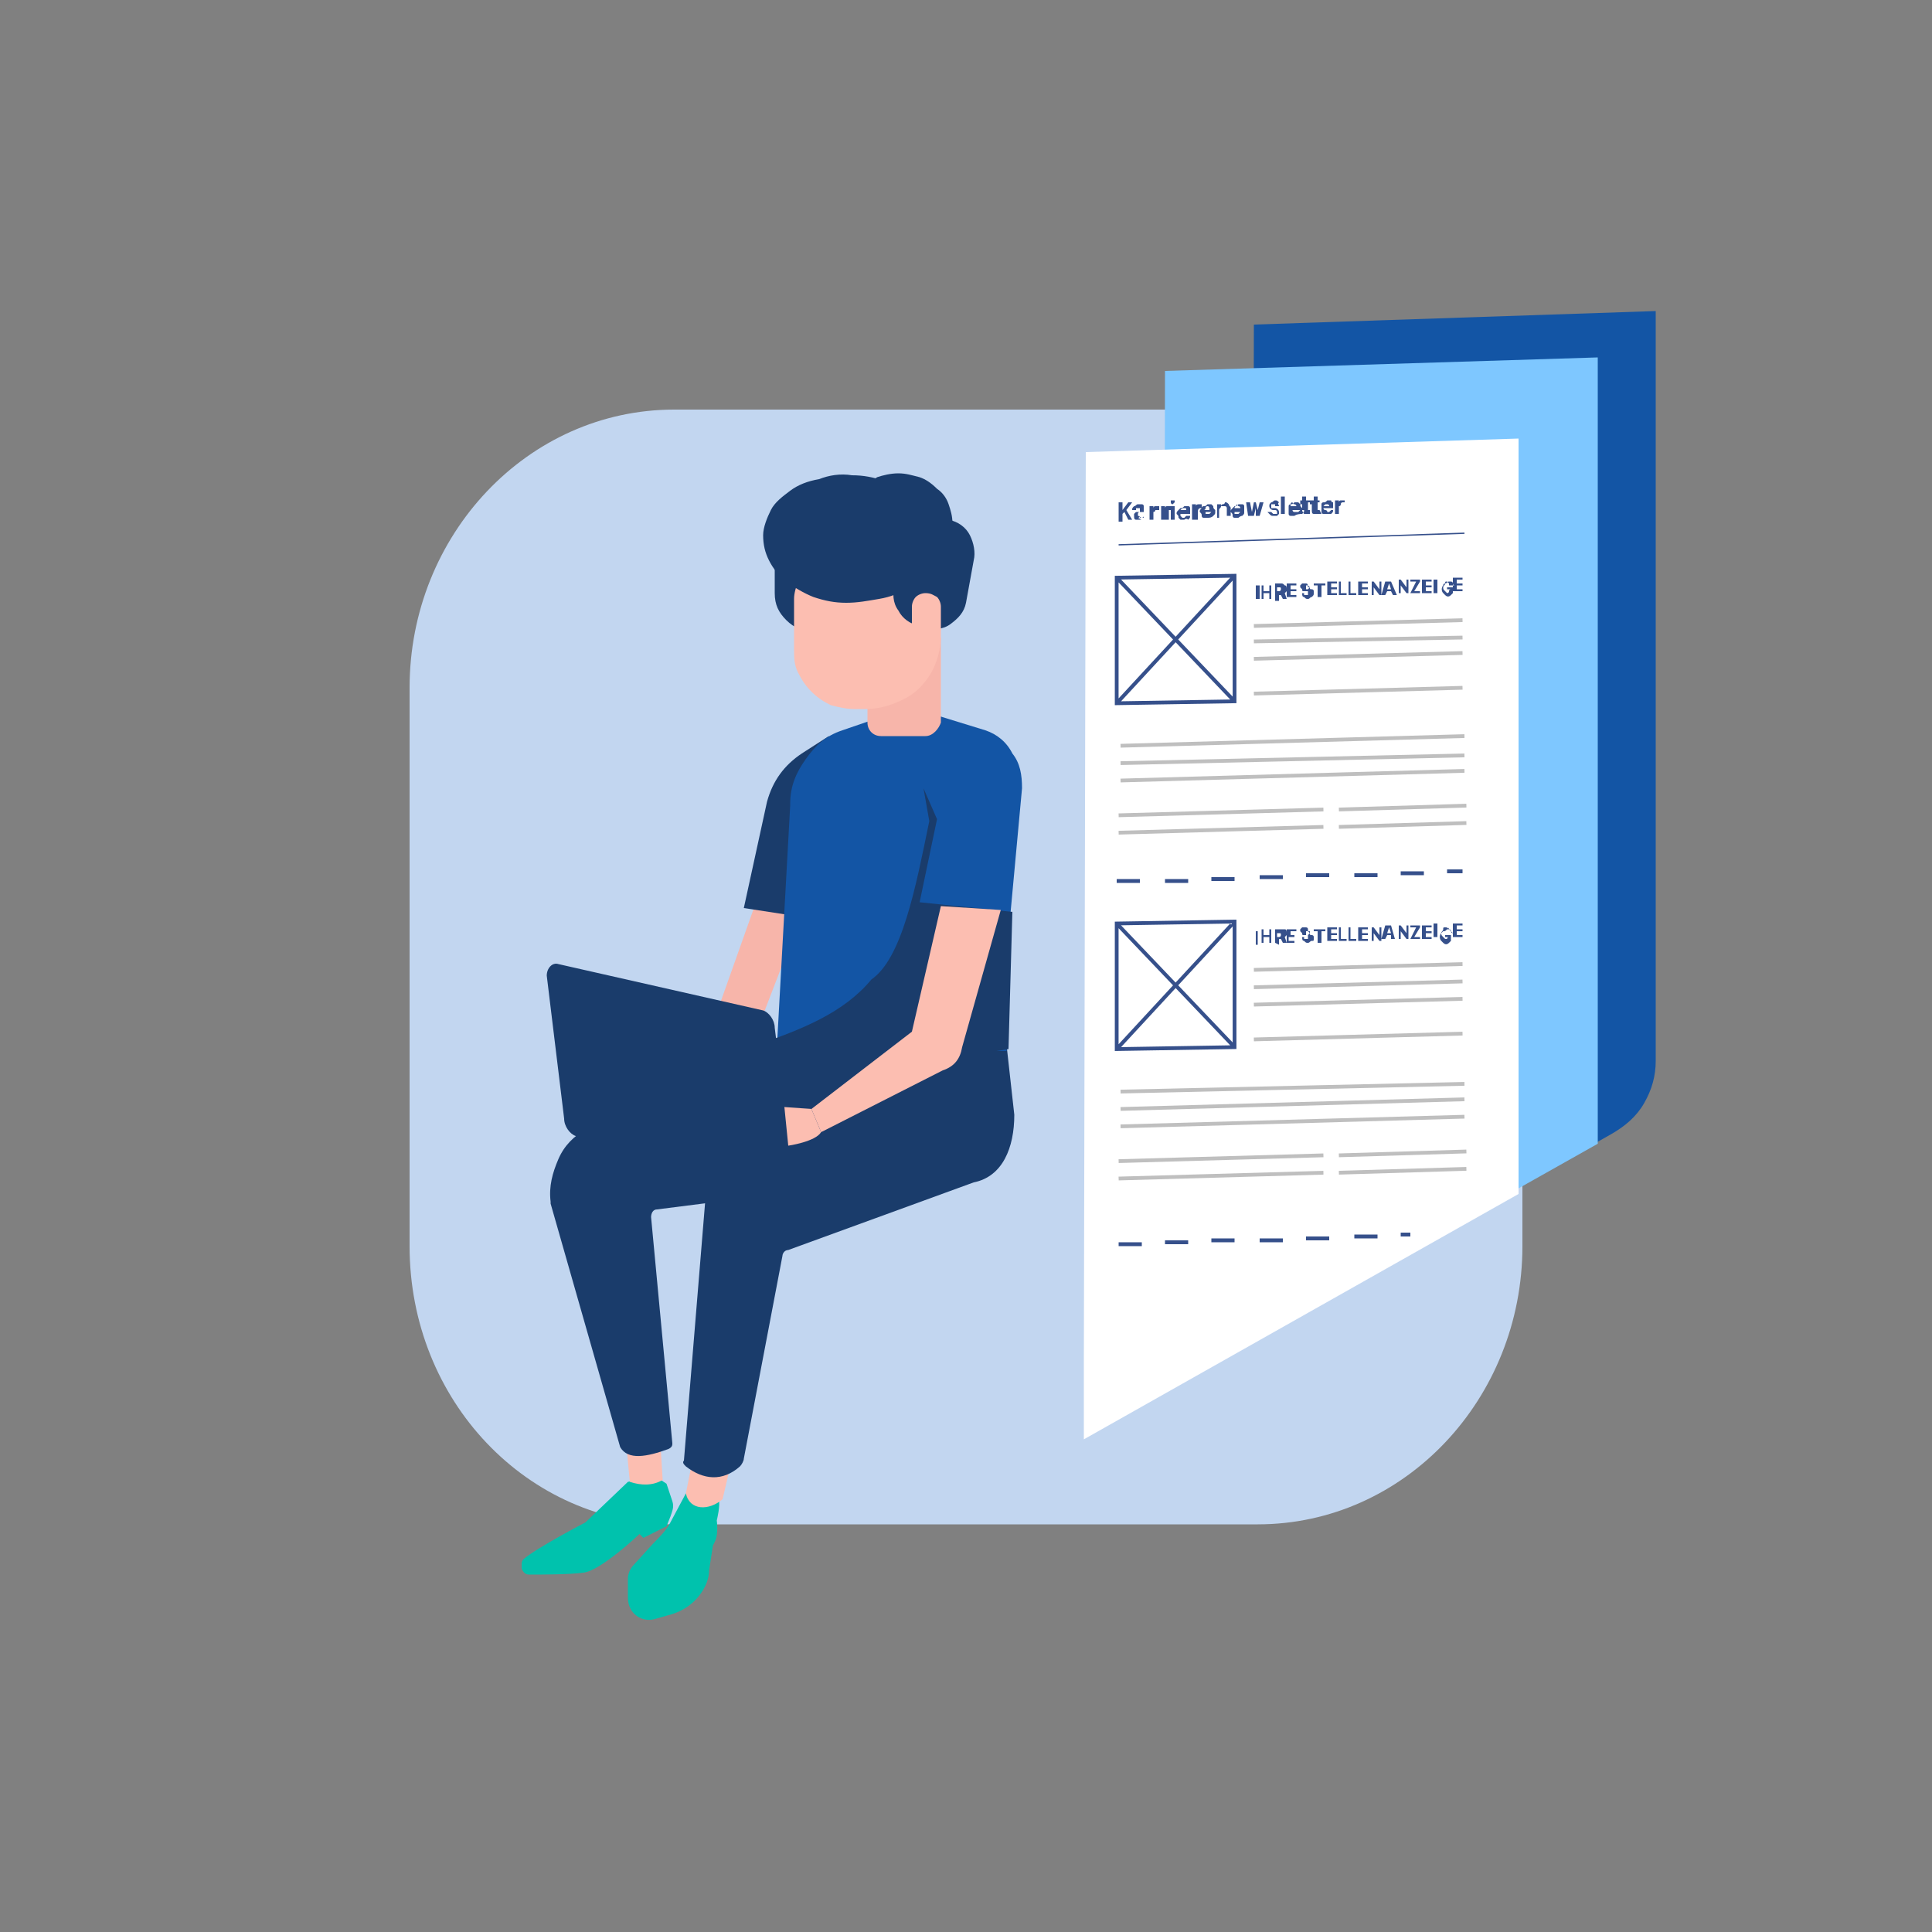
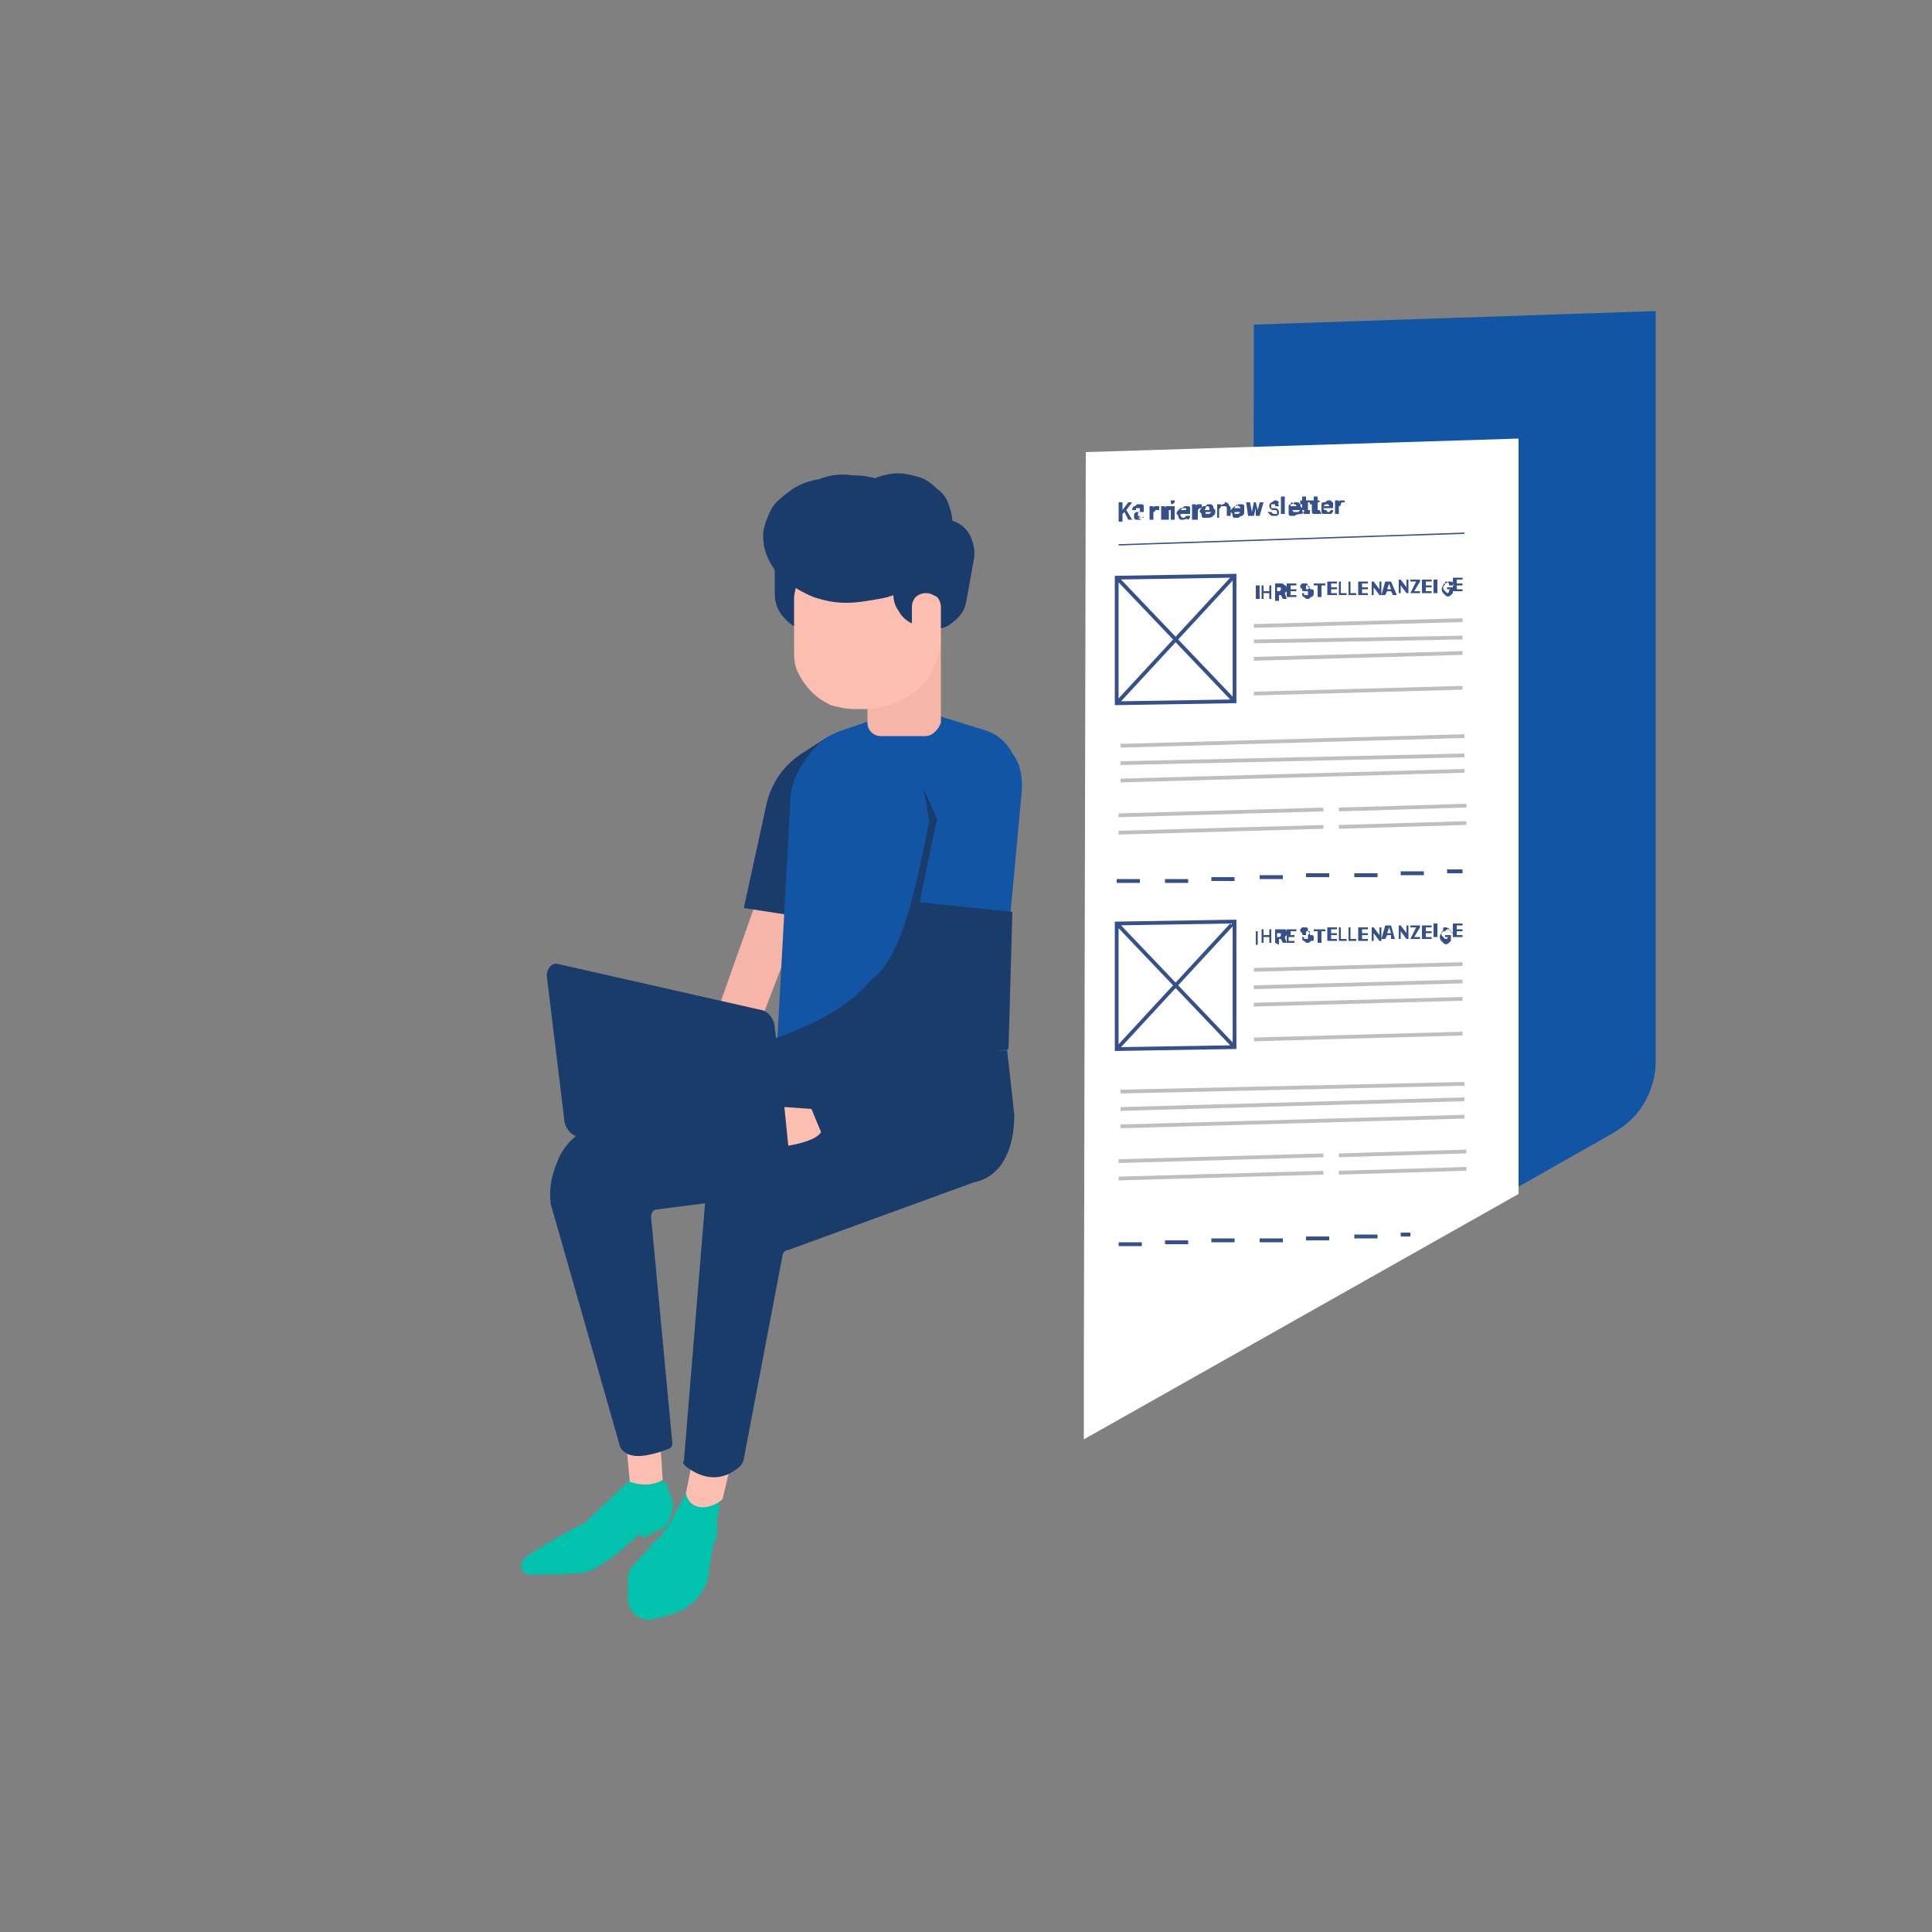
<svg xmlns="http://www.w3.org/2000/svg" id="Ebene_1" x="0px" y="0px" viewBox="0 0 100 100" style="enable-background:new 0 0 100 100;" xml:space="preserve">
  <rect x="0" y="0" width="100" height="100" fill="#808080" stroke="none" />
  <style type="text/css">	.st0{fill-rule:evenodd;clip-rule:evenodd;fill:#C2D6F0;}	.st1{fill-rule:evenodd;clip-rule:evenodd;fill:#F7B5AA;}	.st2{fill-rule:evenodd;clip-rule:evenodd;fill:#00C2AD;}	.st3{fill-rule:evenodd;clip-rule:evenodd;fill:#1A3C6B;}	.st4{fill-rule:evenodd;clip-rule:evenodd;fill:#1355A5;}	.st5{fill:#F7B5AA;}	.st6{fill-rule:evenodd;clip-rule:evenodd;fill:#FCBEB1;}	.st7{fill-rule:evenodd;clip-rule:evenodd;fill:#B1D5FA;}	.st8{fill-rule:evenodd;clip-rule:evenodd;fill:#FCFCFC;}	.st9{fill:none;stroke:#1D4989;stroke-width:6.748032e-02;stroke-miterlimit:8;}	.st10{fill:none;stroke:#1D4989;stroke-width:0.195;stroke-linecap:round;stroke-linejoin:round;stroke-miterlimit:8;}	.st11{fill-rule:evenodd;clip-rule:evenodd;fill:#BFBFBF;}	.st12{fill:none;stroke:#1D4989;stroke-width:0.128;stroke-linejoin:round;stroke-miterlimit:8;}	.st13{fill-rule:evenodd;clip-rule:evenodd;fill:#1D4989;}	.st14{fill:none;stroke:#1D4989;stroke-width:0.128;stroke-miterlimit:8;}	.st15{fill-rule:evenodd;clip-rule:evenodd;fill:#37393A;}	.st16{fill-rule:evenodd;clip-rule:evenodd;fill:#595959;}	.st17{fill-rule:evenodd;clip-rule:evenodd;fill:#AFC5D8;}	.st18{fill-rule:evenodd;clip-rule:evenodd;fill:#BADBE8;}	.st19{fill-rule:evenodd;clip-rule:evenodd;fill:#7EC7FF;}	.st20{fill-rule:evenodd;clip-rule:evenodd;fill:#FFFFFF;}	.st21{fill:none;stroke:#36508B;stroke-width:6.748032e-02;stroke-miterlimit:8;}	.st22{fill-rule:evenodd;clip-rule:evenodd;fill:#36508B;}	.st23{fill:none;stroke:#BFBFBF;stroke-width:0.195;stroke-miterlimit:8;}	.st24{fill:none;stroke:#36508B;stroke-width:0.195;stroke-miterlimit:8;}	.st25{fill:#595959;}</style>
-   <path class="st0" d="M78.8,35.6c0-8-6.1-14.4-13.7-14.4H34.9c-7.6,0-13.7,6.5-13.7,14.4v28.9c0,8,6.1,14.4,13.7,14.4h30.2 c7.6,0,13.7-6.5,13.7-14.4V35.6L78.8,35.6L78.8,35.6z" />
  <g>
    <polygon class="st5" points="39.2,46.5 37,52.7 39.2,53.3 40.7,49.4 40.9,45.9  " />
    <path class="st2" d="M35.5,77.3l-0.8,1.5c-0.2,0.4-0.6,0.8-0.9,1.1l-1,1.1c-0.2,0.2-0.3,0.5-0.3,0.7v1c0,0.8,0.7,1.3,1.4,1.1  l0.7-0.2c0.8-0.2,1.5-0.7,1.9-1.5c0.1-0.2,0.2-0.5,0.2-0.8l0.2-1.3l0.1-0.2c0.2-0.4,0.1-1.1,0.1-1.1s0.2-0.8,0.1-1.1L35.5,77.3  L35.5,77.3L35.5,77.3z" />
    <path class="st2" d="M32.5,76.7l1.7-0.3v0.2l0.3,0.2l0.3,0.9c0.1,0.3,0,0.5-0.1,0.8L34.5,79l-1.2,0.6l-0.2-0.2c0,0-2,1.9-2.9,2  c-0.7,0.1-2.2,0.1-2.8,0.1c-0.2,0-0.3-0.1-0.4-0.3L27,81c0-0.1,0-0.2,0.1-0.3c0.7-0.6,3.2-1.9,3.2-1.9L32.5,76.7" />
    <path class="st6" d="M34.2,75l0.1,1.6c-0.5,0.3-1.1,0.3-1.7,0.1l-0.2-2.1L34.2,75L34.2,75L34.2,75z M37.8,75.9l-0.4,1.7  c-0.7,0.6-1.7,0.6-1.9-0.3l0.5-2.5L37.8,75.9L37.8,75.9L37.8,75.9z" />
    <path class="st3" d="M45.6,54.3l-3.9-0.2c0,0-0.1,0-0.1,0l-11.2,4.3h0c-0.7,0.4-1.2,0.9-1.5,1.6c-0.3,0.7-0.5,1.4-0.4,2.2  c0,0,0,0,0,0.1l3.6,12.6c0.4,0.7,1.4,0.5,2.5,0.1c0.2-0.1,0.2-0.2,0.2-0.3l-1.1-11.7c0-0.2,0.1-0.4,0.3-0.4l13.4-1.7  c0.1,0,0.2-0.1,0.2-0.1c0.1-0.1,0.1-0.2,0-0.3l-1.8-5.8C45.9,54.4,45.8,54.3,45.6,54.3L45.6,54.3z" />
    <path class="st3" d="M52.1,54.1l0.4,3.6c0,1.7-0.6,3.2-2.1,3.5l-9.6,3.5c-0.2,0-0.3,0.2-0.3,0.3l-2,10.5c0,0.1-0.1,0.3-0.2,0.4  c-0.9,0.8-1.9,0.7-2.8,0c-0.1-0.1-0.2-0.2-0.1-0.3l1.1-13.4c0.2-1.3,0.8-2.2,2-2.8l5.9-2l-1.5-2.9l5.7,0.1L52.1,54.1L52.1,54.1  L52.1,54.1z" />
    <path class="st3" d="M42.9,38.1l-1.4,0.9c-0.9,0.6-1.5,1.4-1.8,2.5l-1.2,5.5l2.6,0.4L42,45L42.9,38.1L42.9,38.1L42.9,38.1z" />
    <path class="st4" d="M47.1,36.6l3.9,1.2c0.6,0.2,1.1,0.6,1.4,1.2c0.4,0.5,0.5,1.1,0.5,1.8l-0.6,6.5l-0.2,7.1H40.2l0.7-12.7v-0.1  c0-0.9,0.3-1.6,0.8-2.3c0.5-0.7,1-1.2,1.9-1.5L47.1,36.6L47.1,36.6L47.1,36.6z" />
    <path class="st3" d="M47.8,40.8l0.7,1.6l-0.9,4.3l4.8,0.5l-0.2,7.1c-5.4,0.9-9.7,1-13.4,0.3l0.3-0.5c2.4-0.8,4.6-1.7,6-3.4  c1.6-1.1,2.3-4.8,3-8.2L47.8,40.8L47.8,40.8L47.8,40.8z" />
    <path class="st3" d="M40.6,61.1l6-2.4c0.3-0.1,0.4-0.2,0.3-0.5c0-0.3-0.2-0.4-0.4-0.4l-6.4-1L40.6,61.1L40.6,61.1L40.6,61.1z" />
-     <path class="st6" d="M51.8,47.1l-2,7.1c-0.1,0.6-0.4,1-1,1.2l-6.3,3.2L42,57.4l5.2-4l1.5-6.5L51.8,47.1L51.8,47.1L51.8,47.1z" />
    <path class="st3" d="M40.3,61.1l-10.5-2.3c-0.3-0.1-0.6-0.5-0.6-0.9l-0.9-7.4c0-0.4,0.3-0.7,0.6-0.6l10.6,2.4  c0.3,0.1,0.6,0.5,0.6,0.9l0.9,7.3C40.9,60.9,40.6,61.2,40.3,61.1L40.3,61.1L40.3,61.1L40.3,61.1z" />
    <g>
      <path class="st4" d="M85.7,16.1l-20.8,0.7l-0.1,48.7l2.9,2.1l15.7-8.9c0.7-0.4,1.3-0.9,1.7-1.6c0.4-0.7,0.6-1.4,0.6-2.2L85.7,16.1   L85.7,16.1L85.7,16.1z" />
      <g>
-         <polygon class="st19" points="82.7,59.2 82.7,18.5 60.3,19.2 60.2,67.9 62.1,70.8 82.7,59.2 82.7,59.2    " />
        <polygon class="st20" points="78.6,61.8 78.6,22.7 56.2,23.4 56.1,70.5 56.1,74.5 78.6,61.8 78.6,61.8    " />
        <g>
          <g>
            <line class="st21" x1="57.9" y1="28.2" x2="75.8" y2="27.6" />
            <g>
-               <path class="st22" d="M72.5,63.8l0.5,0l0,0.2l-0.5,0L72.5,63.8L72.5,63.8L72.5,63.8z M70.1,63.9l1.2,0l0,0.2l-1.2,0L70.1,63.9       L70.1,63.9L70.1,63.9z M67.6,64l1.2,0l0,0.2l-1.2,0L67.6,64L67.6,64L67.6,64z M65.2,64.1l1.2,0l0,0.2l-1.2,0L65.2,64.1       L65.2,64.1L65.2,64.1z M62.7,64.1l1.2,0l0,0.2l-1.2,0L62.7,64.1L62.7,64.1L62.7,64.1z M60.3,64.2l1.2,0l0,0.2l-1.2,0       L60.3,64.2L60.3,64.2L60.3,64.2z M57.9,64.3l1.2,0l0,0.2l-1.2,0L57.9,64.3L57.9,64.3L57.9,64.3z M74.9,45l0.8,0v0.2l-0.8,0       L74.9,45L74.9,45L74.9,45z M72.5,45.1l1.2,0l0,0.2l-1.2,0L72.5,45.1L72.5,45.1L72.5,45.1z M70.1,45.2l1.2,0v0.2l-1.2,0       L70.1,45.2L70.1,45.2L70.1,45.2z M67.6,45.2l1.2,0v0.2l-1.2,0L67.6,45.2L67.6,45.2L67.6,45.2z M65.2,45.3l1.2,0v0.2l-1.2,0       L65.2,45.3L65.2,45.3L65.2,45.3z M62.7,45.4l1.2,0l0,0.2l-1.2,0L62.7,45.4L62.7,45.4L62.7,45.4z M60.3,45.5l1.2,0v0.2l-1.2,0       L60.3,45.5L60.3,45.5L60.3,45.5z M57.8,45.5l1.2,0v0.2l-1.2,0L57.8,45.5L57.8,45.5L57.8,45.5z" />
+               <path class="st22" d="M72.5,63.8l0.5,0l0,0.2l-0.5,0L72.5,63.8L72.5,63.8L72.5,63.8z M70.1,63.9l1.2,0l0,0.2l-1.2,0L70.1,63.9       L70.1,63.9L70.1,63.9z M67.6,64l1.2,0l0,0.2l-1.2,0L67.6,64L67.6,64L67.6,64z M65.2,64.1l1.2,0l0,0.2l-1.2,0L65.2,64.1       L65.2,64.1L65.2,64.1z M62.7,64.1l1.2,0l0,0.2l-1.2,0L62.7,64.1L62.7,64.1L62.7,64.1z M60.3,64.2l1.2,0l0,0.2l-1.2,0       L60.3,64.2L60.3,64.2L60.3,64.2z M57.9,64.3l1.2,0l0,0.2l-1.2,0L57.9,64.3L57.9,64.3L57.9,64.3z M74.9,45l0.8,0v0.2l-0.8,0       L74.9,45L74.9,45L74.9,45z M72.5,45.1l1.2,0l0,0.2l-1.2,0L72.5,45.1L72.5,45.1L72.5,45.1z M70.1,45.2l1.2,0v0.2l-1.2,0       L70.1,45.2L70.1,45.2L70.1,45.2z M67.6,45.2l1.2,0v0.2l-1.2,0L67.6,45.2L67.6,45.2z M65.2,45.3l1.2,0v0.2l-1.2,0       L65.2,45.3L65.2,45.3L65.2,45.3z M62.7,45.4l1.2,0l0,0.2l-1.2,0L62.7,45.4L62.7,45.4L62.7,45.4z M60.3,45.5l1.2,0v0.2l-1.2,0       L60.3,45.5L60.3,45.5L60.3,45.5z M57.8,45.5l1.2,0v0.2l-1.2,0L57.8,45.5L57.8,45.5L57.8,45.5z" />
              <g>
                <path class="st23" d="M69.3,42.8l6.6-0.2 M69.3,41.9l6.6-0.2 M57.9,43.1l10.6-0.3 M57.9,42.2l10.6-0.3 M58,40.4l17.8-0.5         M58,39.5l17.8-0.4 M58,38.6l17.8-0.5 M64.9,35.9l10.8-0.3 M64.9,34.1l10.8-0.3 M64.9,33.2L75.7,33 M64.9,32.4l10.8-0.3" />
                <g>
                  <path class="st24" d="M63.9,29.8l-6.1,6.6 M57.8,29.9l6.1,6.4 M63.9,36.3l-6.1,0.1v-6.5l6.1-0.1V36.3L63.9,36.3L63.9,36.3z" />
                  <g>
                    <path class="st22" d="M75.2,30.6v-0.7l0.5,0V30h-0.3v0.2h0.3v0.1h-0.3v0.2h0.3v0.1L75.2,30.6L75.2,30.6L75.2,30.6z           M75,30.2C75,30.1,75,30.1,75,30.2c-0.1-0.1-0.1-0.1-0.1-0.1c-0.1,0-0.1,0-0.1,0.1c0,0.1-0.1,0.1-0.1,0.2          c0,0.1,0,0.1,0.1,0.2c0,0,0.1,0.1,0.1,0.1c0,0,0.1,0,0.1-0.1c0,0,0-0.1,0.1-0.1h-0.2v-0.1h0.3v0.1c0,0.1,0,0.1,0,0.2          c0,0-0.1,0.1-0.1,0.1c-0.1,0.1-0.2,0.1-0.3,0c0,0-0.1-0.1-0.1-0.1c-0.1-0.1-0.1-0.3,0-0.4c0-0.1,0.1-0.1,0.1-0.1          c0.1,0,0.1-0.1,0.2-0.1c0,0,0.1,0,0.1,0c0,0,0.1,0,0.1,0.1c0,0,0,0.1,0.1,0.1H75L75,30.2L75,30.2z M74.4,30v0.7h-0.2V30          H74.4L74.4,30L74.4,30z M73.6,30.7V30h0.5v0.1h-0.3v0.2h0.3v0.1h-0.3v0.2h0.3v0.1L73.6,30.7L73.6,30.7L73.6,30.7z M73,30.7          L73,30.7l0.3-0.6H73V30l0.5,0v0.1l-0.3,0.5h0.3v0.1L73,30.7L73,30.7L73,30.7z M72.9,30v0.7h-0.1l-0.3-0.4v0.4h-0.1V30h0.1          l0.3,0.4V30H72.9L72.9,30L72.9,30z M71.8,30.5H72l-0.1-0.3L71.8,30.5L71.8,30.5L71.8,30.5z M71.7,30.8h-0.2l0.2-0.7H72          l0.3,0.7h-0.2L72,30.6h-0.2L71.7,30.8L71.7,30.8L71.7,30.8z M71.5,30.1v0.7h-0.1l-0.3-0.4v0.4h-0.1v-0.7h0.1l0.3,0.4v-0.4          H71.5L71.5,30.1L71.5,30.1z M70.3,30.8v-0.7l0.5,0v0.1h-0.3v0.2h0.3v0.1l-0.3,0v0.2h0.3v0.1L70.3,30.8L70.3,30.8L70.3,30.8          z M69.8,30.8v-0.7h0.1v0.6h0.3v0.1L69.8,30.8L69.8,30.8L69.8,30.8z M69.3,30.8v-0.7h0.1v0.6h0.3v0.1L69.3,30.8L69.3,30.8          L69.3,30.8z M68.7,30.8v-0.7h0.5v0.1h-0.3v0.2h0.3v0.1h-0.3v0.2h0.3v0.1L68.7,30.8L68.7,30.8L68.7,30.8z M68,30.3v-0.1          l0.6,0v0.1h-0.2v0.6h-0.2v-0.6L68,30.3L68,30.3L68,30.3z M67.8,30.4C67.8,30.4,67.8,30.3,67.8,30.4          c-0.1-0.1-0.1-0.1-0.1-0.1c0,0-0.1,0-0.1,0c0,0,0,0,0,0.1c0,0,0,0,0,0.1c0,0,0.1,0,0.1,0L67.8,30.4c0,0.1,0,0.1,0.1,0.1          c0,0,0.1,0,0.1,0.1c0,0,0,0.1,0,0.1c0,0.1,0,0.1-0.1,0.2c-0.1,0-0.1,0.1-0.2,0.1c-0.1,0-0.1,0-0.2-0.1          c-0.1,0-0.1-0.1-0.1-0.2h0.1c0,0,0,0.1,0,0.1c0,0,0.1,0,0.1,0c0,0,0.1,0,0.1,0c0,0,0,0,0-0.1c0,0,0,0,0-0.1          c0,0-0.1,0-0.1,0l-0.1,0c-0.1,0-0.1,0-0.1-0.1c0,0-0.1-0.1-0.1-0.1c0,0,0-0.1,0-0.1s0.1-0.1,0.1-0.1c0,0,0.1,0,0.1,0          c0,0,0.1,0,0.1,0c0.1,0,0.1,0.1,0.1,0.2L67.8,30.4L67.8,30.4L67.8,30.4z M66.6,30.9v-0.7l0.5,0v0.1l-0.3,0v0.2l0.3,0v0.1          h-0.3v0.2h0.3v0.1L66.6,30.9L66.6,30.9L66.6,30.9z M66.1,30.6h0.1c0.1,0,0.1-0.1,0.1-0.1c0-0.1,0-0.1-0.1-0.1h-0.1V30.6          L66.1,30.6L66.1,30.6z M66,30.9v-0.7h0.3c0.1,0,0.1,0,0.2,0.1c0.1,0,0.1,0.1,0.1,0.2c0,0,0,0.1,0,0.1c0,0-0.1,0.1-0.1,0.1          l0.1,0.3h-0.2l-0.1-0.2h-0.1v0.3H66L66,30.9L66,30.9z M65.3,31v-0.7h0.1v0.3h0.3v-0.3h0.1v0.7h-0.1v-0.3h-0.3v0.3L65.3,31          L65.3,31L65.3,31z M65.2,30.3V31H65v-0.7H65.2L65.2,30.3L65.2,30.3z" />
                    <g>
                      <path class="st23" d="M69.3,60.7l6.6-0.2 M69.3,59.8l6.6-0.2 M57.9,61l10.6-0.3 M57.9,60.1l10.6-0.3 M58,58.3l17.8-0.5            M58,57.4l17.8-0.5 M58,56.5l17.8-0.4 M64.9,53.8l10.8-0.3 M64.9,52l10.8-0.3 M64.9,51.1l10.8-0.3 M64.9,50.2l10.8-0.3" />
                      <g>
                        <path class="st24" d="M63.9,47.7l-6.1,6.6 M57.8,47.8l6.1,6.4 M63.9,54.2l-6.1,0.1v-6.5l6.1-0.1V54.2L63.9,54.2            L63.9,54.2L63.9,54.2z" />
                        <g>
                          <path class="st22" d="M69.1,26.6v-0.7h0.2V26c0,0,0-0.1,0.1-0.1c0,0,0.1,0,0.1,0c0,0,0,0,0.1,0V26h-0.1             c0,0-0.1,0-0.1,0.1c0,0,0,0.1-0.1,0.1v0.4L69.1,26.6L69.1,26.6L69.1,26.6z M68.5,26.2h0.3c0,0,0-0.1-0.1-0.1             c0,0-0.1,0-0.1,0C68.7,26,68.6,26.1,68.5,26.2C68.6,26.1,68.6,26.1,68.5,26.2L68.5,26.2L68.5,26.2L68.5,26.2z              M68.7,26.6c-0.1,0-0.1,0-0.2,0c-0.1,0-0.1-0.1-0.1-0.1c0-0.1,0-0.1,0-0.2c0-0.1,0-0.1,0-0.2c0-0.1,0.1-0.1,0.1-0.1             c0.1,0,0.1,0,0.2-0.1c0.1,0,0.1,0,0.2,0C68.9,26,69,26,69,26c0,0.1,0,0.1,0,0.2v0.1l-0.5,0c0,0,0,0.1,0.1,0.1             c0,0,0.1,0,0.1,0.1c0,0,0.1,0,0.1,0c0,0,0,0,0.1-0.1H69c0,0.1,0,0.1-0.1,0.2C68.9,26.6,68.8,26.6,68.7,26.6L68.7,26.6             L68.7,26.6L68.7,26.6z M68.3,25.9v0.1h-0.1v0.3l0,0.1c0,0,0,0,0.1,0h0l0.1,0.2c0,0,0,0-0.1,0c0,0,0,0-0.1,0             c-0.1,0-0.1,0-0.2,0c-0.1,0-0.1-0.1-0.1-0.2v-0.3h-0.1v-0.2H68v-0.2h0.2v0.2L68.3,25.9L68.3,25.9L68.3,25.9z M67.8,25.9             v0.1h-0.1v0.3c0,0,0,0,0,0.1c0,0,0,0,0.1,0h0l0,0.2c0,0,0,0,0,0c0,0,0,0-0.1,0c-0.1,0-0.1,0-0.2,0c0,0-0.1-0.1-0.1-0.2             v-0.3h-0.1v-0.2h0.1v-0.2h0.2v0.2L67.8,25.9L67.8,25.9L67.8,25.9z M66.8,26.2h0.3c0,0,0-0.1-0.1-0.1c0,0-0.1,0-0.1-0.1             c0,0-0.1,0-0.1,0.1C66.8,26.2,66.8,26.2,66.8,26.2L66.8,26.2L66.8,26.2L66.8,26.2z M67,26.7c-0.1,0-0.1,0-0.2,0             c-0.1,0-0.1-0.1-0.1-0.1c0-0.1,0-0.1,0-0.2c0-0.1,0-0.1,0-0.2c0-0.1,0.1-0.1,0.1-0.1c0.1,0,0.1,0,0.2-0.1             c0.1,0,0.1,0,0.2,0c0,0,0.1,0.1,0.1,0.1c0,0.1,0,0.1,0.1,0.2v0.1l-0.5,0c0,0,0,0.1,0.1,0.1c0,0,0.1,0,0.1,0             c0,0,0,0,0.1,0c0,0,0,0,0.1-0.1h0.2c0,0.1,0,0.1-0.1,0.2C67.1,26.6,67,26.7,67,26.7L67,26.7L67,26.7L67,26.7z              M66.5,25.7v0.9h-0.2v-0.9L66.5,25.7L66.5,25.7L66.5,25.7z M66.2,26.2l-0.2,0c0,0,0,0,0-0.1c0,0,0,0-0.1,0             c0,0-0.1,0-0.1,0c0,0,0,0,0,0.1c0,0,0,0,0,0.1c0,0,0.1,0,0.1,0l0.1,0c0.1,0,0.2,0.1,0.2,0.2c0,0,0,0.1,0,0.1             c0,0-0.1,0.1-0.1,0.1c-0.1,0-0.1,0-0.2,0c-0.1,0-0.1,0-0.2-0.1c0,0-0.1-0.1-0.1-0.1l0.2,0c0,0,0,0,0.1,0.1             c0.1,0,0.1,0,0.2,0c0,0,0,0,0-0.1c0,0,0-0.1-0.1-0.1h-0.1c-0.1,0-0.2-0.1-0.2-0.2c0-0.1,0-0.1,0.1-0.2             c0.1,0,0.1-0.1,0.2-0.1c0.1,0,0.1,0,0.2,0.1C66.1,26.1,66.2,26.1,66.2,26.2L66.2,26.2L66.2,26.2L66.2,26.2z M64.6,26.7             L64.5,26h0.2l0.1,0.5l0.1-0.5H65l0.1,0.4l0.1-0.4h0.2l-0.2,0.7h-0.2L65,26.3l-0.1,0.4H64.6L64.6,26.7L64.6,26.7z              M63.9,26.3h0.3c0,0,0-0.1-0.1-0.1c0,0,0,0-0.1-0.1C64,26.2,63.9,26.2,63.9,26.3L63.9,26.3z M64.1,26.8             c-0.1,0-0.1,0-0.2,0c-0.1,0-0.1-0.1-0.1-0.1c0-0.1,0-0.1-0.1-0.2c0-0.1,0-0.1,0.1-0.2c0,0,0.1-0.1,0.1-0.1             c0.1,0,0.1,0,0.2-0.1c0.1,0,0.1,0,0.2,0c0.1,0,0.1,0.1,0.1,0.1c0,0.1,0,0.1,0,0.2v0.1h-0.5c0,0,0,0.1,0,0.1             c0,0,0.1,0,0.1,0c0,0,0.1,0,0.1,0c0,0,0,0,0.1-0.1h0.2c0,0.1,0,0.1-0.1,0.2C64.2,26.7,64.1,26.8,64.1,26.8L64.1,26.8             L64.1,26.8L64.1,26.8z M63.1,26.4v0.4H63v-0.7h0.2v0.1c0,0,0-0.1,0.1-0.1c0,0,0.1,0,0.1-0.1c0.1,0,0.1,0,0.2,0.1             c0,0.1,0.1,0.1,0.1,0.2v0.4h-0.2v-0.4c0,0,0-0.1-0.1-0.1c0,0-0.1,0-0.1,0c0,0-0.1,0-0.1,0             C63.2,26.3,63.1,26.3,63.1,26.4L63.1,26.4L63.1,26.4L63.1,26.4z M62.3,26.4h0.3c0-0.1,0-0.2-0.1-0.2c0,0-0.1,0-0.1,0.1             C62.4,26.3,62.4,26.4,62.3,26.4L62.3,26.4L62.3,26.4L62.3,26.4z M62.5,26.8c-0.1,0-0.1,0-0.2,0c-0.1,0-0.1-0.1-0.1-0.1             c0-0.1,0-0.1-0.1-0.2c0-0.1,0-0.1,0.1-0.2c0-0.1,0.1-0.1,0.1-0.1c0.1,0,0.1,0,0.2-0.1c0.1,0,0.1,0,0.2,0             c0,0,0.1,0.1,0.1,0.1c0,0.1,0,0.1,0.1,0.2v0.1h-0.5c0,0,0,0.1,0,0.1c0,0,0.1,0,0.1,0c0,0,0.1,0,0.1,0c0,0,0,0,0.1-0.1             h0.2c0,0.1,0,0.1-0.1,0.2C62.7,26.8,62.6,26.8,62.5,26.8L62.5,26.8L62.5,26.8L62.5,26.8z M61.7,26.8v-0.7h0.2v0.1             c0-0.1,0.1-0.1,0.2-0.1c0,0,0,0,0.1,0v0.2h0c0,0,0,0,0,0c-0.1,0-0.2,0-0.2,0.2v0.4H61.7L61.7,26.8L61.7,26.8z              M61.1,26.4h0.3c0-0.1,0-0.1-0.1-0.1C61.2,26.3,61.2,26.3,61.1,26.4C61.1,26.4,61.1,26.4,61.1,26.4L61.1,26.4L61.1,26.4             L61.1,26.4z M61.3,26.9c-0.1,0-0.1,0-0.2,0c0,0-0.1-0.1-0.1-0.1c0-0.1,0-0.1-0.1-0.2c0-0.1,0-0.1,0.1-0.2             c0,0,0.1-0.1,0.1-0.1c0.1,0,0.1,0,0.2-0.1c0.1,0,0.1,0,0.2,0c0.1,0,0.1,0.1,0.1,0.1c0,0.1,0,0.1,0,0.2v0.1h-0.5             c0,0,0,0.1,0,0.1c0,0,0.1,0.1,0.1,0.1c0,0,0.1,0,0.1,0c0,0,0,0,0.1-0.1h0.2c0,0.1,0,0.1-0.1,0.2             C61.4,26.8,61.3,26.9,61.3,26.9L61.3,26.9L61.3,26.9L61.3,26.9z M60.6,26.9v-0.7h0.2v0.7H60.6L60.6,26.9L60.6,26.9z              M60.7,26.1C60.7,26.1,60.6,26.1,60.7,26.1c-0.1,0-0.1-0.1-0.1-0.1c0,0,0,0,0-0.1c0,0,0,0,0.1,0s0.1,0,0.1,0             c0,0,0,0,0,0.1C60.8,26,60.8,26,60.7,26.1C60.7,26.1,60.7,26.1,60.7,26.1L60.7,26.1z M60.1,26.9v-0.7h0.2v0.1             c0,0,0-0.1,0.1-0.1c0,0,0.1,0,0.1,0c0,0,0,0,0.1,0v0.2c0,0,0,0,0,0h0c0,0-0.1,0-0.1,0c0,0,0,0.1,0,0.1v0.4H60.1             L60.1,26.9L60.1,26.9z M59.5,26.9v-0.7h0.2v0.1c0,0,0-0.1,0.1-0.1c0,0,0.1,0,0.1,0c0,0,0,0,0.1,0v0.2c0,0,0,0-0.1,0             c0,0-0.1,0-0.1,0c0,0,0,0.1-0.1,0.1v0.4H59.5L59.5,26.9L59.5,26.9z M59.1,26.8c0,0,0.1,0,0.1-0.1c0,0,0-0.1,0-0.1v-0.1             c0,0,0,0,0,0l-0.1,0h-0.1c0,0-0.1,0-0.1,0.1c0,0,0,0,0,0.1C59,26.7,59,26.8,59.1,26.8C59,26.8,59,26.8,59.1,26.8             L59.1,26.8L59.1,26.8L59.1,26.8z M59,26.9c-0.1,0-0.1,0-0.2,0c-0.1,0-0.1-0.1-0.1-0.2c0,0,0-0.1,0-0.1             c0,0,0.1-0.1,0.1-0.1c0,0,0.1,0,0.1,0c0,0,0.1,0,0.1,0l0-0.1c0,0,0-0.1,0-0.1c0,0,0,0-0.1,0c0,0-0.1,0-0.1,0             c0,0,0,0,0,0.1h-0.2c0-0.1,0-0.1,0.1-0.2c0.1,0,0.1-0.1,0.2-0.1c0.1,0,0.1,0,0.2,0c0,0,0.1,0,0.1,0.1c0,0,0,0.1,0,0.1             v0.5h-0.2v-0.1c0,0,0,0.1-0.1,0.1C59.1,26.9,59.1,26.9,59,26.9L59,26.9L59,26.9L59,26.9z M57.9,27V26h0.2v0.4h0l0.3-0.4             h0.2l-0.3,0.4l0.3,0.5h-0.2l-0.2-0.4l-0.1,0.1V27H57.9L57.9,27L57.9,27z M75.2,48.5v-0.7h0.5v0.1h-0.3v0.2h0.3v0.1h-0.3             v0.2h0.3v0.1L75.2,48.5L75.2,48.5L75.2,48.5z M75,48.1C75,48,74.9,48,75,48.1C74.9,48,74.9,48,74.8,48             c-0.1,0-0.1,0-0.1,0.1c0,0.1-0.1,0.1-0.1,0.2c0,0.1,0,0.1,0.1,0.2c0,0,0.1,0.1,0.1,0.1c0,0,0.1,0,0.1,0             c0,0,0-0.1,0.1-0.1h-0.2v-0.1h0.3v0.1c0,0.1,0,0.1,0,0.2c0,0-0.1,0.1-0.1,0.1c-0.1,0.1-0.2,0.1-0.3,0             c0,0-0.1-0.1-0.1-0.1c-0.1-0.1-0.1-0.3,0-0.4c0,0,0.1-0.1,0.1-0.1c0.1,0,0.1,0,0.2-0.1c0,0,0.1,0,0.1,0             c0,0,0.1,0,0.1,0.1c0,0,0,0.1,0.1,0.1L75,48.1L75,48.1L75,48.1z M74.4,47.8v0.7h-0.2v-0.7H74.4L74.4,47.8L74.4,47.8z              M73.6,48.6v-0.7h0.5V48l-0.3,0v0.2l0.3,0v0.1h-0.3v0.2h0.3v0.1L73.6,48.6L73.6,48.6L73.6,48.6z M73,48.6L73,48.6             l0.3-0.6H73v-0.1l0.5,0V48l-0.3,0.5h0.3v0.1L73,48.6L73,48.6L73,48.6z M72.9,47.9v0.7h-0.1l-0.3-0.4v0.4h-0.1v-0.7h0.1             l0.3,0.4v-0.4H72.9L72.9,47.9L72.9,47.9z M71.8,48.3H72l-0.1-0.3L71.8,48.3L71.8,48.3L71.8,48.3z M71.7,48.6h-0.2             l0.2-0.7H72l0.2,0.7h-0.2L72,48.4h-0.2L71.7,48.6L71.7,48.6L71.7,48.6z M71.5,48v0.7h-0.1l-0.3-0.4v0.4h-0.1V48h0.1             l0.3,0.4V48H71.5L71.5,48L71.5,48z M70.3,48.7V48h0.5v0.1h-0.3v0.2h0.3v0.1h-0.3v0.2h0.3v0.1L70.3,48.7L70.3,48.7             L70.3,48.7z M69.8,48.7V48h0.1v0.6h0.3v0.1L69.8,48.7L69.8,48.7L69.8,48.7z M69.3,48.7V48h0.1v0.6h0.3v0.1L69.3,48.7             L69.3,48.7L69.3,48.7z M68.7,48.7V48h0.5v0.1l-0.3,0v0.2l0.3,0v0.1h-0.3v0.2h0.3v0.1L68.7,48.7L68.7,48.7L68.7,48.7z              M68,48.2v-0.1l0.6,0v0.1h-0.2v0.6h-0.2v-0.6L68,48.2L68,48.2L68,48.2z M67.8,48.3C67.8,48.2,67.8,48.2,67.8,48.3             c-0.1-0.1-0.1-0.1-0.1-0.1c0,0-0.1,0-0.1,0c0,0,0,0,0,0.1c0,0,0,0,0,0.1c0,0,0.1,0,0.1,0L67.8,48.3c0,0.1,0,0.1,0.1,0.1             c0,0,0.1,0,0.1,0.1c0,0,0,0.1,0,0.1c0,0.1,0,0.1-0.1,0.1c-0.1,0-0.1,0.1-0.2,0.1c-0.1,0-0.1,0-0.2-0.1             c-0.1,0-0.1-0.1-0.1-0.2h0.1c0,0,0,0.1,0,0.1c0,0,0.1,0,0.1,0c0,0,0.1,0,0.1,0c0,0,0,0,0-0.1c0,0,0,0,0-0.1             c0,0-0.1,0-0.1,0h-0.1c-0.1,0-0.1,0-0.1-0.1c0,0-0.1-0.1-0.1-0.1c0,0,0-0.1,0-0.1c0,0,0.1-0.1,0.1-0.1c0,0,0.1,0,0.1,0             c0,0,0.1,0,0.1,0c0,0,0.1,0,0.1,0.1c0,0,0,0.1,0,0.1H67.8L67.8,48.3L67.8,48.3z M66.6,48.8v-0.7h0.5v0.1h-0.3v0.2H67             v0.1h-0.3v0.2h0.3v0.1L66.6,48.8L66.6,48.8L66.6,48.8z M66.1,48.5h0.1c0.1,0,0.1-0.1,0.1-0.1c0-0.1,0-0.1-0.1-0.1h-0.1             V48.5L66.1,48.5L66.1,48.5z M66,48.8v-0.7h0.3c0.1,0,0.1,0,0.2,0c0.1,0,0.1,0.1,0.1,0.2c0,0,0,0.1,0,0.1             c0,0-0.1,0.1-0.1,0.1l0.1,0.3h-0.2l-0.1-0.2h-0.1v0.3L66,48.8L66,48.8L66,48.8z M65.3,48.8v-0.7h0.1v0.3h0.3v-0.3h0.1             v0.7h-0.1v-0.3h-0.3v0.3L65.3,48.8L65.3,48.8L65.3,48.8z M65.1,48.2v0.7H65v-0.7H65.1L65.1,48.2L65.1,48.2z" />
                          <g>
                            <path class="st6" d="M42,57.4l-1.4-0.1l0.2,2c0,0,1.4-0.2,1.7-0.7L42,57.4L42,57.4L42,57.4z" />
                          </g>
                        </g>
                      </g>
                    </g>
                  </g>
                </g>
              </g>
            </g>
          </g>
        </g>
      </g>
    </g>
    <path class="st5" d="M47.9,38.1h-2.3c-0.4,0-0.7-0.3-0.7-0.7V33h3.8v4.4C48.6,37.7,48.3,38.1,47.9,38.1z" />
    <path class="st3" d="M42.1,25.7c0.5,0,1,0.2,1.4,0.6c0.4,0.4,0.6,0.8,0.6,1.4v3c0,0.5-0.2,1-0.6,1.4c-0.4,0.4-0.8,0.6-1.4,0.6  c-0.5,0-1-0.2-1.4-0.6c-0.4-0.4-0.6-0.8-0.6-1.4v-3c0-0.5,0.2-1,0.6-1.4C41.1,25.8,41.6,25.7,42.1,25.7L42.1,25.7z" />
    <path class="st6" d="M43.4,28.6h2.9c0.3,0,0.6,0.1,0.9,0.2c0.3,0.1,0.6,0.3,0.8,0.5c0.2,0.2,0.4,0.5,0.5,0.8  c0.1,0.3,0.2,0.6,0.2,0.9v1.9c0,0.5-0.1,1-0.3,1.5c-0.2,0.5-0.5,0.9-0.8,1.2c-0.4,0.4-0.8,0.6-1.3,0.8c-0.5,0.2-1,0.3-1.5,0.3h-0.6  c-0.4,0-0.8-0.1-1.2-0.2c-0.4-0.2-0.7-0.4-1-0.7c-0.3-0.3-0.5-0.6-0.7-1c-0.2-0.4-0.2-0.8-0.2-1.2v-2.6c0-0.3,0.1-0.6,0.2-0.9  s0.3-0.5,0.5-0.8c0.2-0.2,0.5-0.4,0.8-0.5C42.8,28.6,43.1,28.6,43.4,28.6L43.4,28.6z" />
    <path class="st3" d="M49.3,27.1c0,0.3-0.1,0.7-0.2,1c-0.1,0.3-0.3,0.6-0.6,0.8c-0.3,0.2-0.6,0.4-0.9,0.6c-0.3,0.1-0.7,0.2-1.1,0.2  c-0.4,0-0.7-0.1-1.1-0.2c-0.3-0.1-0.6-0.3-0.9-0.6c-0.3-0.2-0.5-0.5-0.6-0.8c-0.1-0.3-0.2-0.6-0.2-1s0.1-0.7,0.2-1  c0.1-0.3,0.3-0.6,0.6-0.8c0.3-0.2,0.6-0.4,0.9-0.6c0.3-0.1,0.7-0.2,1.1-0.2c0.4,0,0.7,0.1,1.1,0.2c0.3,0.1,0.6,0.3,0.9,0.6  c0.3,0.2,0.5,0.5,0.6,0.8C49.2,26.4,49.3,26.7,49.3,27.1L49.3,27.1z" />
    <path class="st3" d="M48.9,26.8l0.2,0.1c0.5,0.1,0.9,0.4,1.1,0.8s0.3,0.9,0.2,1.3L50,31.2c-0.1,0.5-0.4,0.8-0.8,1.1  c-0.4,0.3-0.9,0.3-1.4,0.2l-0.2-0.1c-0.5-0.1-0.9-0.4-1.1-0.8c-0.3-0.4-0.3-0.9-0.2-1.3l0.5-2.1c0.1-0.5,0.4-0.8,0.8-1.1  C48,26.8,48.4,26.7,48.9,26.8L48.9,26.8z" />
    <path class="st3" d="M44.1,24.6c0.6,0,1.1,0.1,1.7,0.3c0.5,0.2,1,0.5,1.4,0.8c0.4,0.3,0.7,0.7,0.9,1.1c0.2,0.4,0.3,0.8,0.3,1.3  c0,0.4-0.2,0.9-0.4,1.3c-0.2,0.4-0.6,0.7-1,1c-0.4,0.3-0.9,0.5-1.5,0.6c-0.6,0.1-1.1,0.2-1.7,0.2c-0.6,0-1.1-0.1-1.7-0.3  c-0.5-0.2-1-0.5-1.4-0.8c-0.4-0.3-0.7-0.7-0.9-1.1c-0.2-0.4-0.3-0.8-0.3-1.3c0-0.4,0.2-0.9,0.4-1.3s0.6-0.7,1-1  c0.4-0.3,0.9-0.5,1.5-0.6C42.9,24.6,43.5,24.5,44.1,24.6L44.1,24.6z" />
    <path class="st6" d="M47.9,30.7L47.9,30.7c0.3,0,0.4,0.1,0.6,0.2c0.1,0.1,0.2,0.3,0.2,0.5v1.1c0,0.2-0.1,0.4-0.2,0.5  c-0.1,0.1-0.3,0.2-0.5,0.2h-0.1c-0.2,0-0.4-0.1-0.5-0.2c-0.1-0.1-0.2-0.3-0.2-0.5v-1.1c0-0.2,0.1-0.4,0.2-0.5  C47.5,30.8,47.7,30.7,47.9,30.7L47.9,30.7z" />
  </g>
</svg>